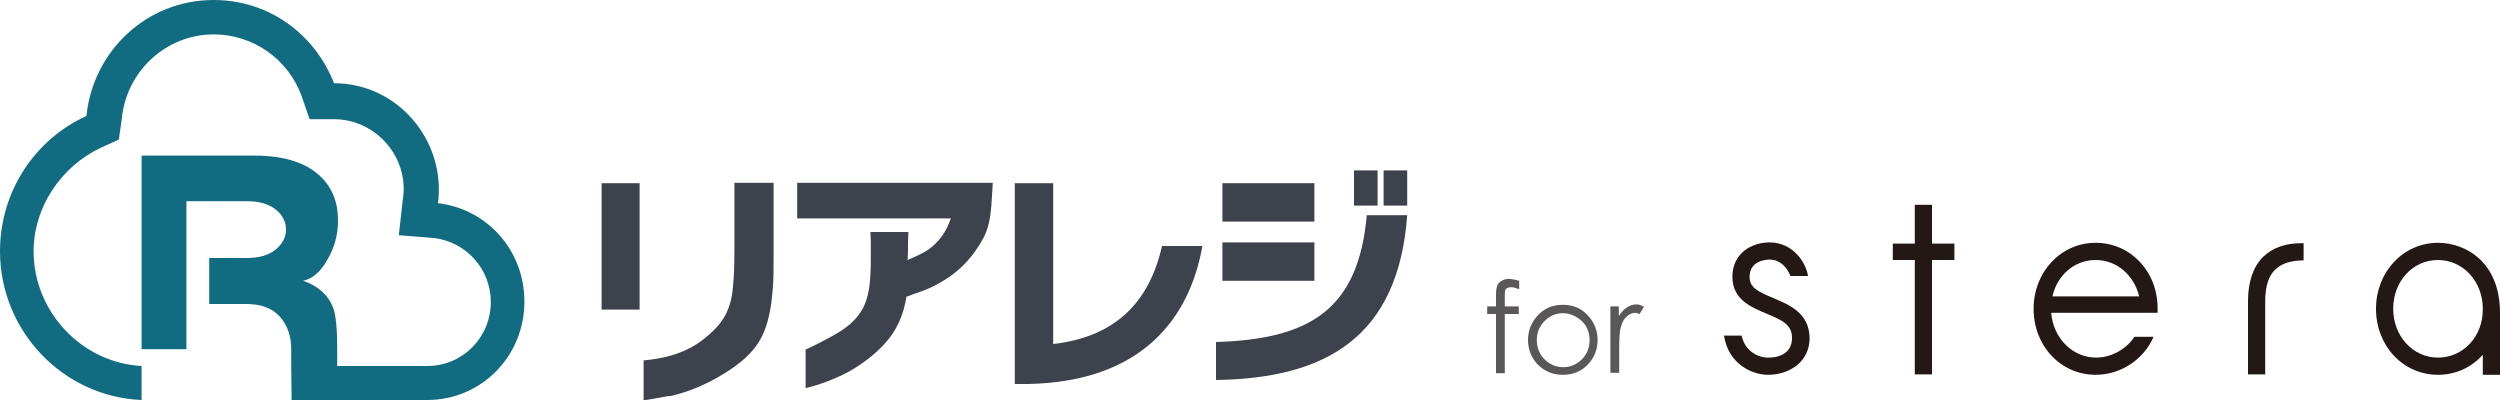
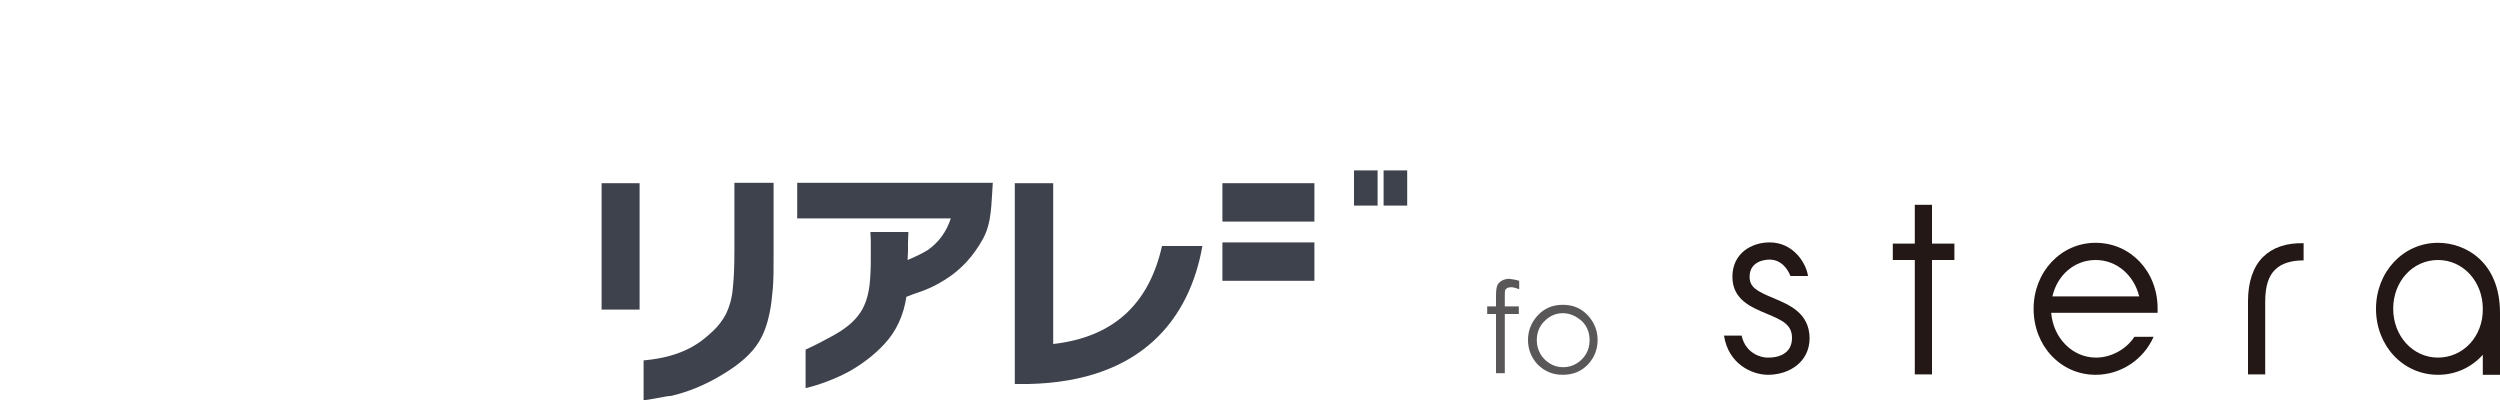
<svg xmlns="http://www.w3.org/2000/svg" version="1.1" id="レイヤー_1" x="0px" y="0px" width="625px" height="100px" viewBox="0 0 625 100" style="enable-background:new 0 0 625 100;" xml:space="preserve">
  <style type="text/css">
	.st0{fill:#126C81;}
	.st1{fill:#3E424D;}
	.st2{fill:#231815;}
	.st3{fill:#595757;}
</style>
  <g>
    <g>
      <g>
-         <path class="st0" d="M72.9,100c11.5,0,22.8,0,33.9,0c13.5,0,24.3-10.9,24.3-24.6c0-13-9.5-23.2-21.6-24.6c2-15.7-10.1-30-26-30     C78.7,8.5,67.2,0,53.4,0C36.8,0,23.3,12.6,21.6,29C8.8,34.8,0,47.8,0,62.8c0,20,15.8,36.4,35.4,37.2v-8.5     C20.5,90.7,8.4,78,8.4,62.8c0-10.9,6.8-21.2,16.9-25.9l4.4-2l0.7-4.8c1-12.3,11.2-21.5,23-21.5c9.8,0,18.6,6.1,22,15.4l2,5.8h6.1     c10.5,0,18.9,9.6,17.2,20.1l-1,8.9l8.8,0.7c8.1,1,14.2,7.8,14.2,16c0,8.9-7.1,16-15.9,16c-7.5,0-15,0-22.5,0v-4.2     c0-5-0.3-8.4-1-10.3c-1.2-3.2-3.7-5.5-7.5-6.8c2.3-0.5,4.3-2.2,6-5.2c1.8-3,2.7-6.3,2.7-9.9c0-4.6-1.5-8.3-4.5-11.1     c-3.6-3.4-9.1-5.1-16.4-5.1H35.4v48.4h11.2v-37h15.1c3.1,0,5.6,0.7,7.4,2.2c1.6,1.4,2.4,3,2.4,4.9c0,1.9-0.9,3.6-2.6,5     c-1.7,1.4-4.1,2.1-7.3,2.1h-9.3v11.5h9.3c3.6,0,6.4,1,8.3,3.1c1.9,2.1,2.9,4.8,2.9,8.2v4.2L72.9,100z" />
        <g>
          <path class="st1" d="M161.1,100c0.1,0.2,6.5-1.2,6.6-1c4.3-1,8.8-2.8,13.3-5.6c4.1-2.5,7-5.1,8.7-7.9c1.2-1.9,2.1-4.3,2.7-7.3      c0.4-1.8,0.6-3.8,0.8-6c0.2-2.2,0.2-5,0.2-8.5v-18h-9.8v16.9c0,3.7-0.1,6.8-0.4,9.5c-0.2,2.4-0.8,4.5-1.7,6.4      c-0.8,1.5-1.9,3-3.3,4.3c-2.9,2.7-7.2,6.4-17.3,7.3V100z" />
          <path class="st1" d="M201.5,97c4.8-1.1,9.5-3.4,10.9-4.2c3.5-2,6.4-4.3,8.7-6.8c3-3.2,4.8-7.2,5.5-11.8c1.2-0.5,2.2-0.8,3-1.1      c2.4-0.8,4.7-1.9,6.7-3.2c4-2.5,7.1-5.9,9.5-10.3c2.2-4.1,2-8.7,2.4-13.9h-48.9v8.9h38.4c-1.1,3.4-3.1,6.1-5.9,8      c-1.3,0.8-3,1.6-4.9,2.4l0.1-2.2v-2.1l0.1-2.7h-9.5l0.1,2.1v4.9l0,0c0,2.2-0.1,4.2-0.3,6.2c-0.4,3.2-1.3,5.7-2.8,7.6      c-1.4,1.9-3.7,3.7-6.7,5.3c-1.4,0.8-4.1,2.2-6.5,3.3V97z" />
          <path class="st1" d="M344.4,42.6h-5.9v8.8h5.9V42.6z M351.8,42.6h-5.9v8.8h5.9V42.6z" />
          <path class="st1" d="M300.6,61.5h-10.1c-3.3,14.7-12.3,22.8-27.2,24.5V45.8h-9.6V96h3.4C285.5,95.4,297.4,79.6,300.6,61.5z" />
-           <path class="st1" d="M351.8,53.8h-10.1c-2.1,23.1-13.6,31-37.7,31.7V95C331.6,94.6,349.6,84.2,351.8,53.8z" />
          <rect x="150.4" y="45.8" class="st1" width="9.5" height="31.6" />
          <rect x="305.6" y="45.8" class="st1" width="23" height="9.6" />
          <rect x="305.6" y="60.6" class="st1" width="23" height="9.6" />
        </g>
      </g>
    </g>
    <g>
      <polygon class="st2" points="488.6,60.9 483,60.9 483,51.2 478.7,51.2 478.7,60.9 473.2,60.9 473.2,65 478.7,65 478.7,93.6     483,93.6 483,65 488.6,65   " />
      <path class="st2" d="M566.3,93.6H562V75.3c0-4.8,1.3-8.6,3.7-11c2.4-2.4,5.8-3.6,10.2-3.5l0,4.3h0c-3.2,0-5.6,0.8-7.1,2.3    c-1.7,1.6-2.5,4.3-2.5,8V93.6z" />
      <path class="st2" d="M539.4,78.2c0-0.2,0-0.8,0-1.1c0-9.3-6.8-16.4-15.5-16.4c-8.7,0-15.5,7.3-15.5,16.5c0,9.3,6.8,16.5,15.5,16.5    c6.3,0,12-3.8,14.5-9.5h-4.8c-2,3.1-5.8,5.2-9.6,5.2c-5.9,0-10.7-4.9-11.2-11.2H539.4z M523.9,65c5.3,0,9.6,3.8,10.9,9.1h-21.7    C514.3,68.8,518.6,65,523.9,65" />
      <path class="st2" d="M443.3,74.5c-4.1-1.7-5.9-2.7-5.9-5.3c0-4.1,4.2-4.3,5-4.3c3.1,0,4.7,2.7,5.2,4.1h4.4c-0.4-3-3.5-8.4-9.6-8.4    c-4.5,0-9.3,2.7-9.3,8.6c0,5.7,4.7,7.6,8.5,9.2c4.1,1.7,6.4,2.8,6.4,6.1c0,4.1-3.7,5-6.2,4.9c-1.5,0-5.4-1-6.4-5.5H431    c1.1,7.2,7.1,9.8,11,9.8c5.2,0,10.4-3.1,10.4-9.2C452.3,78.2,447.3,76.2,443.3,74.5" />
      <path class="st2" d="M609.5,60.7c-8.7,0-15.5,7.3-15.5,16.5c0,9.3,6.8,16.5,15.5,16.5c4.5,0,8.4-1.9,11.2-5v5h4.3V78.2    C625,65.6,616.5,60.7,609.5,60.7 M609.5,89.4c-6.3,0-11.2-5.4-11.2-12.2c0-6.9,4.9-12.2,11.2-12.2c6.3,0,11.2,5.4,11.2,12.2    C620.8,84.1,615.8,89.4,609.5,89.4" />
    </g>
    <g>
      <g>
        <g>
          <path class="st3" d="M379.8,70.2v2.1c-0.8-0.3-1.5-0.5-2-0.5c-0.4,0-0.8,0.1-1,0.2c-0.3,0.2-0.5,0.4-0.5,0.6      c-0.1,0.2-0.1,0.8-0.1,1.8l0,2.2h3.5v1.9h-3.5l0,14.8H374V78.5h-2.2v-1.9h2.2V74c0-1.2,0.1-2,0.3-2.6c0.2-0.5,0.6-0.9,1.1-1.2      c0.5-0.3,1.2-0.5,1.9-0.5C378,69.8,378.8,69.9,379.8,70.2z" />
        </g>
        <g>
          <path class="st3" d="M390.7,76.2c2.6,0,4.7,0.9,6.4,2.8c1.5,1.7,2.3,3.7,2.3,6c0,2.3-0.8,4.4-2.4,6.1c-1.6,1.7-3.7,2.6-6.3,2.6      c-2.6,0-4.6-0.9-6.3-2.6c-1.6-1.7-2.4-3.8-2.4-6.1c0-2.3,0.8-4.3,2.3-6C386,77.1,388.1,76.2,390.7,76.2z M390.7,78.3      c-1.8,0-3.3,0.7-4.6,2c-1.3,1.3-1.9,2.9-1.9,4.8c0,1.2,0.3,2.3,0.9,3.4c0.6,1,1.4,1.8,2.4,2.4s2.1,0.9,3.3,0.9s2.3-0.3,3.3-0.9      c1-0.6,1.8-1.4,2.4-2.4c0.6-1,0.9-2.2,0.9-3.4c0-1.9-0.6-3.5-1.9-4.8C394,79,392.5,78.3,390.7,78.3z" />
        </g>
        <g>
-           <path class="st3" d="M402.5,76.6h2.2v2.4c0.7-1,1.3-1.7,2.1-2.2s1.5-0.7,2.3-0.7c0.6,0,1.2,0.2,1.9,0.6l-1.1,1.8      c-0.5-0.2-0.8-0.3-1.1-0.3c-0.7,0-1.4,0.3-2.1,0.9c-0.7,0.6-1.2,1.5-1.5,2.7c-0.3,0.9-0.4,2.9-0.4,5.8v5.6h-2.2V76.6z" />
-         </g>
+           </g>
      </g>
    </g>
  </g>
</svg>